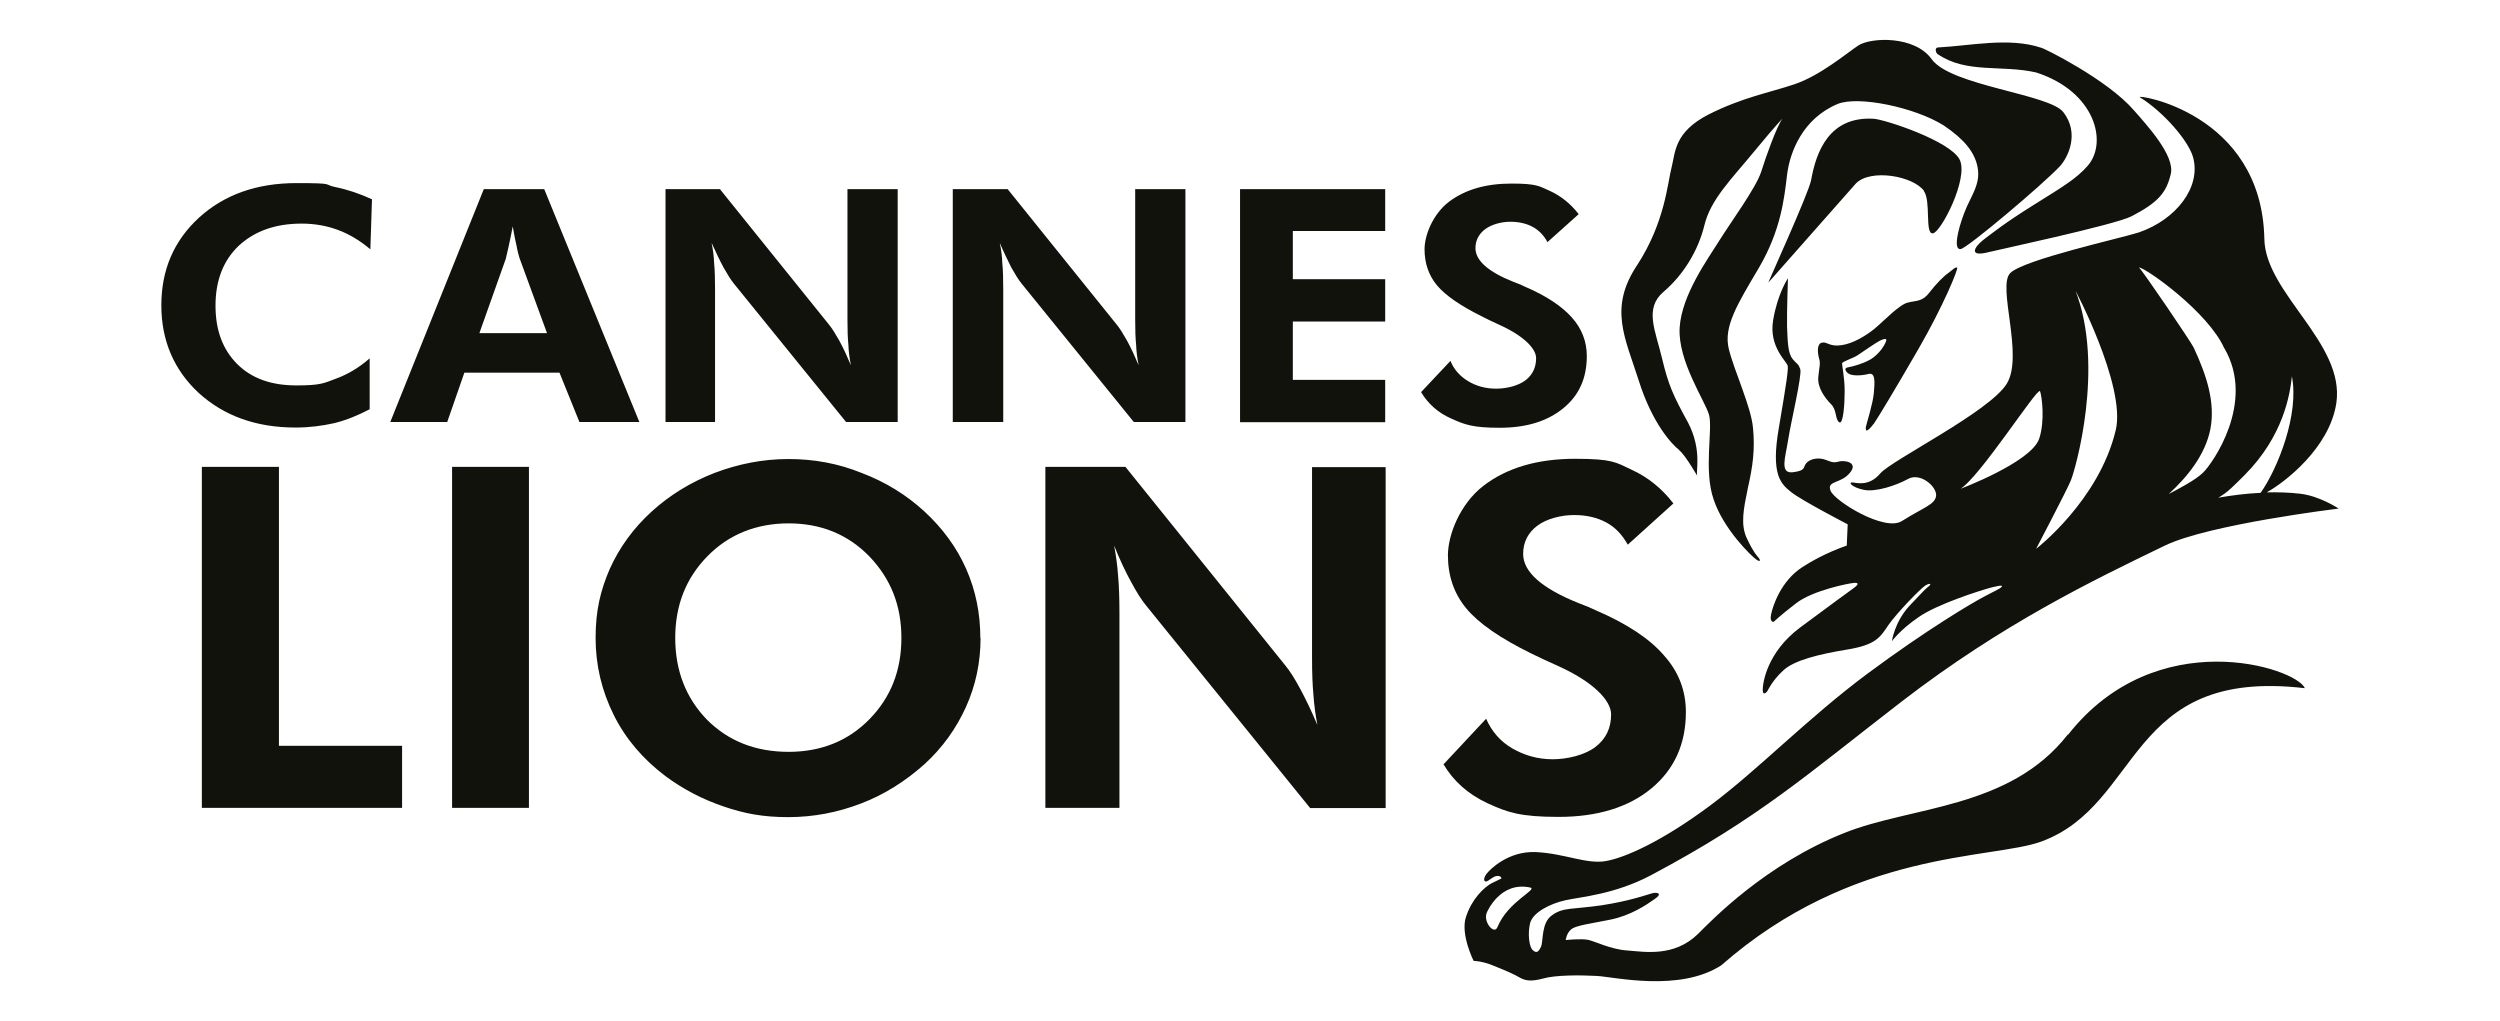
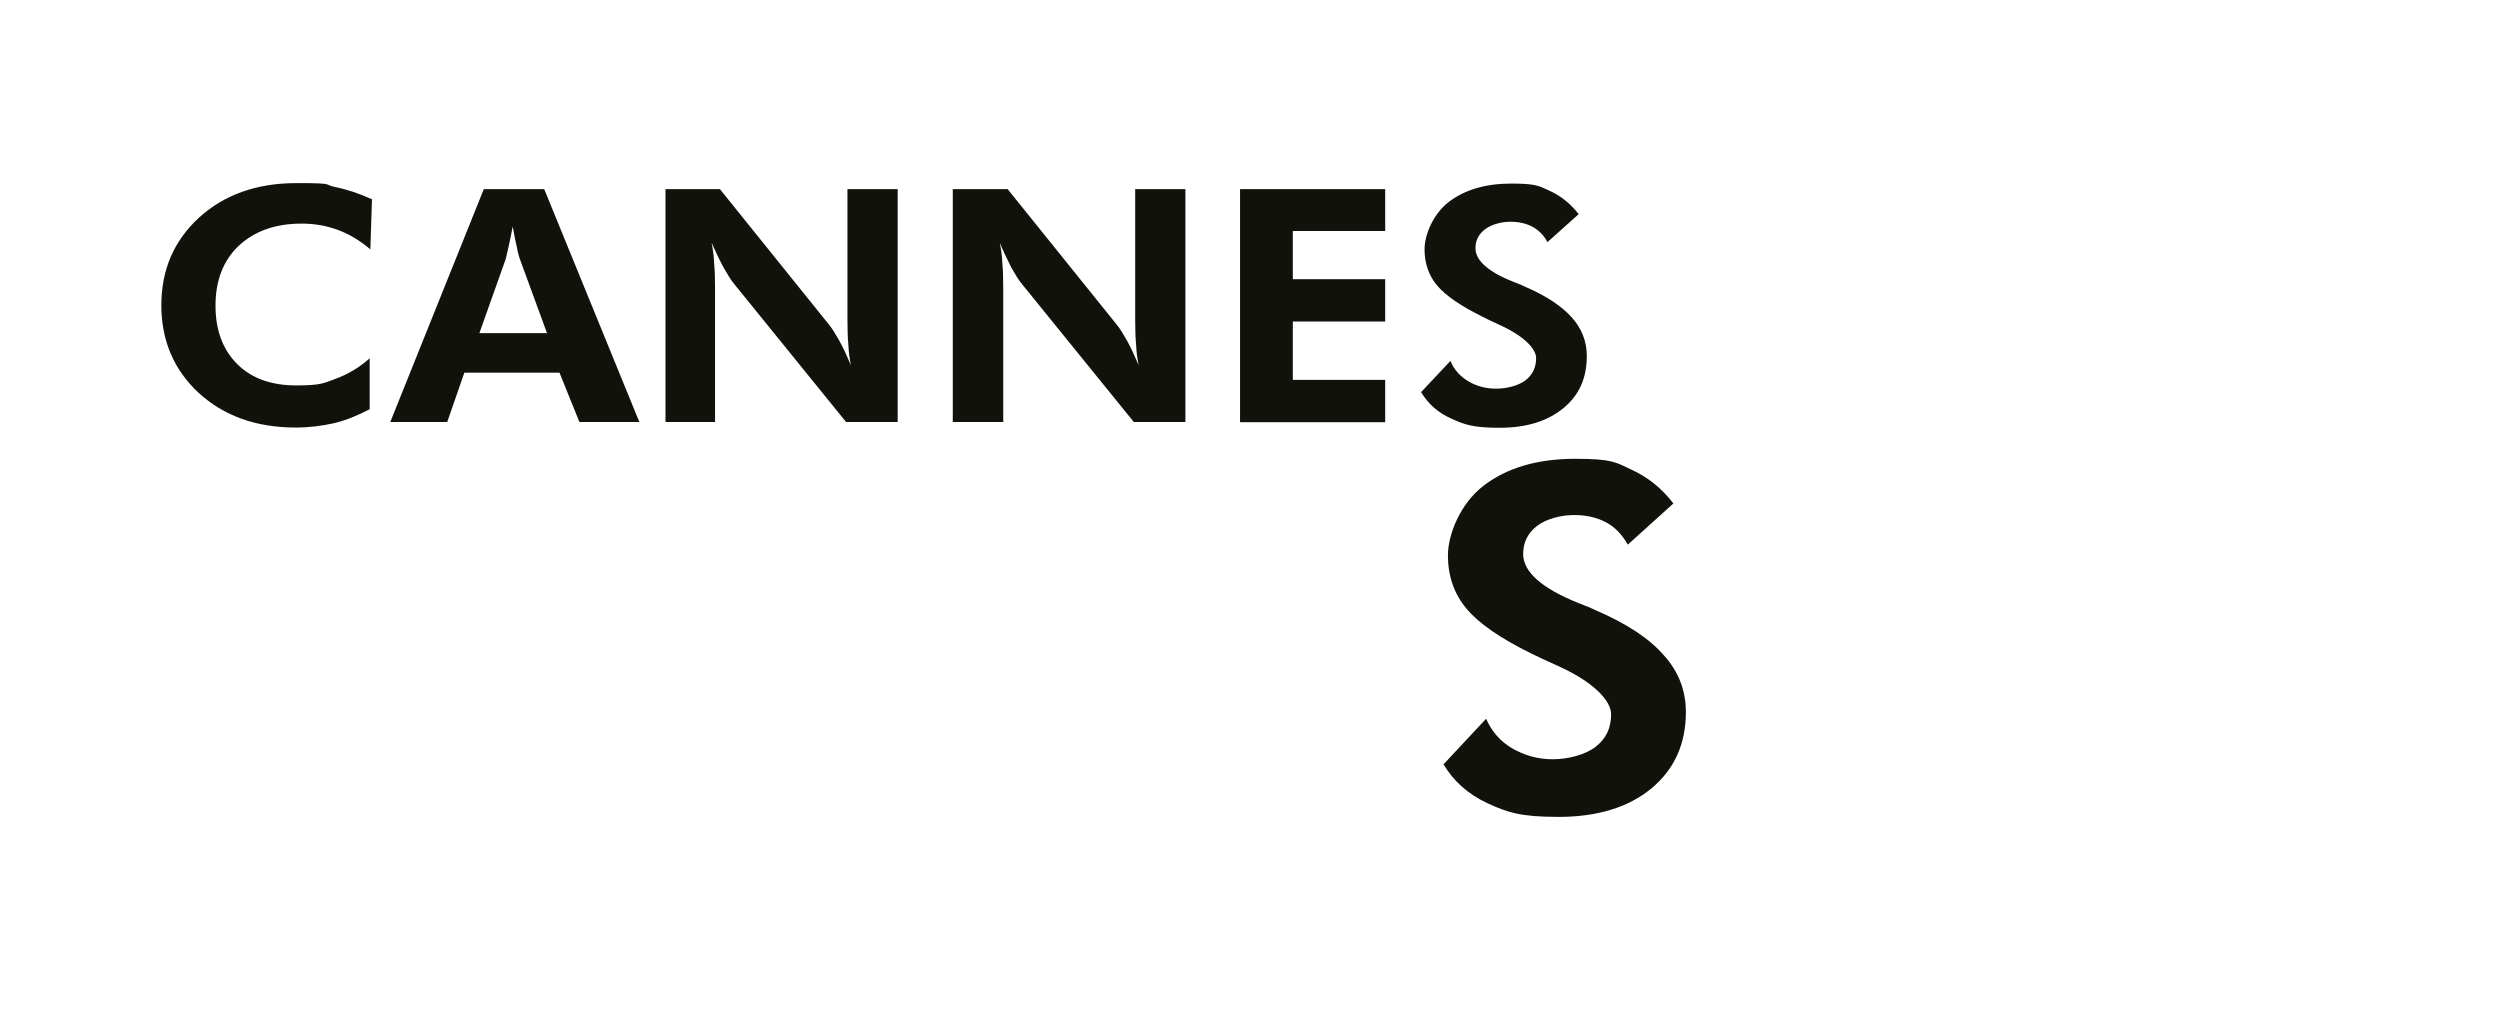
<svg xmlns="http://www.w3.org/2000/svg" id="Layer_1" data-name="Layer 1" version="1.1" viewBox="0 0 1080 441.2">
  <defs>
    <style>
      .cls-1 {
        fill: #12120d;
        stroke-width: 0px;
      }
    </style>
  </defs>
-   <path class="cls-1" d="M831.1,82.5c3.2,4.5.3,18.7,3.9,18.3,3.5-.4,15.5-23.7,11.6-31.8-4-8.1-32.3-17.4-37.2-17.7-19.2-1.1-24.8,14.2-27,26.5-1,5.6-19.2,45.4-18.4,44.2l37.8-42.8c6.4-6.4,24.7-3.2,29.4,3.3h0ZM646.9,400.5c-1.4,3.5-6.1-2.1-4.7-6,.4-1.1,6.1-13.8,18.8-11.1,3.6.8-9.5,5.9-14.1,17.1h0ZM846.6,211.4c8.6-5,33.7-44.5,34.7-42.4.8,2.1,2.2,13-.4,20.6-3.6,10.2-34.3,21.7-34.3,21.7h0ZM896.4,125.3c-.8-1.9,22.2,41.4,17.6,60.5-7.2,30.4-34.4,51.3-34.4,51.3,0,0,13-24.8,14.9-29.3,2-4.5,14.9-49.6,2-82.5ZM960.9,150.4c13.7,23.4-5.2,50-9.2,53.8-3.3,3.2-10.2,6.8-14.8,9.2,8.2-7.5,15.8-17,18-28.1,2.1-11.3-1.4-22.6-7.2-35.1-1.1-2.4-21.9-33-23.7-34.7,3.3.4,30,19.4,36.9,35h0ZM969.5,205.4c17.1-17.1,19.8-35.3,20.6-42.8,3.2,16.3-6,39.6-13.5,50.3-6.4.3-12.5,1.1-18.3,2.1,4.3-2.4,7.1-5.6,11.2-9.6h0ZM893.3,317.3c-25.2,32.3-67.7,30.9-96.7,42.6-33.9,13.5-57,37.5-63,43.5-10.5,10.3-23.5,7.7-30.7,7.2s-13.9-4-16.9-4.6-9.6.1-9.6.1c0,0,.3-3.2,2.7-4.9,2.5-1.5,7.5-2.1,16.5-3.9s15.8-6.5,19.2-8.9c3.6-2.4,1.2-3.1-1.1-2.5-2.2.6-9.5,3.3-21.9,5.2-12.4,1.8-16.5.8-21.2,4.2-4.9,3.2-3.8,11.4-4.9,13.7-1.1,2.4-2,2.9-3.6,1.4-1.5-1.4-2.2-7-1.1-11.6,1.2-4.6,8.5-8.4,15.3-9.9s21.3-2.5,37.1-10.9c46.5-24.7,67-43.2,108.2-75,43.8-33.7,82.8-52.4,113.6-67.3,19-9.2,75.1-16,75.1-16,0,0-8.1-5.4-16.5-6.4-5-.6-9.9-.7-14.6-.6,7.7-4.2,27.2-19.2,30.1-38.6,3.8-25.9-30.7-47.4-31.1-70.9-1.1-54.9-56.3-62.7-53.8-61.2,10.3,6.4,21,18.8,23,25.9,3.6,13-7.4,27-23.4,32.5-7.7,2.5-50,11.8-55.6,17.6-5.7,5.7,6,35.7-1.5,47.8-7.5,12.1-49.6,32.9-54.6,38.7-5,5.9-10.3,4-12.1,3.9-1.8-.1-.3,2.1,4.9,3.2s14.1-1.9,19.2-4.7c5.2-2.9,12.4,3.2,12.1,7.2-.4,3.9-5.3,5-14.8,11-7.5,4.7-29-8.6-30.8-13.1s4.5-2.9,8.4-7.8c3.9-4.7-2.9-5.6-5.3-4.7-2.5.7-3.9-.6-6.4-1.2s-5.7,0-7.2,1.8c-1.5,1.8,0,3.2-5.8,3.9s-3.2-6.4-2-14.1c1.2-7.7,6.1-28,5.2-30.5-1-2.6-1.1-1.7-3.2-4.2-2.1-2.5-2.2-7-2.5-14.2-.1-7.2.4-20.8.4-20.8,0,0-4.5,6.6-6.4,18.1-2,11.6,6.1,18,6.3,19.8s-.3,6-3.8,26.5c-3.6,20.5.8,24.4,5.3,28,4.5,3.6,24.4,13.9,24.4,13.9l-.4,9.2s-9.9,3.2-19.2,9.3c-9.3,6-12.8,16.9-13.5,20.5-.7,3.6,1.2,3.1,1.2,3.1,0,0,2.1-2.2,9.5-7.9,7.2-5.7,23.3-8.8,25.2-8.9,2-.1,2.1.6-.4,2.4s-9.1,6.6-23.1,17c-14.1,10.6-16,23.7-16,26.8s2,.6,2,.6c0,0,2-4.5,6.8-8.9,4.7-4.5,15.6-7.1,27.7-9.1s14.1-5,17.8-10.6c3.8-5.4,13.9-15.8,16-17.1,2.1-1.2,2.7-.6,1.4.4s-2,1.7-8.4,8.5c-6.4,7-7.5,15.2-7.5,15.2,0,0,3.5-4.9,11.4-10.3,7.8-5.6,26.9-11.7,31.9-13,4.9-1.2,4.6-.6,3.8.1s-1.4.8-7,3.8c-5.4,2.8-25,14.4-50.5,33.3-26.1,19.4-47.4,41.7-68.4,57.3-20.9,15.5-36.7,22.4-44.9,23.8-8.2,1.4-17.8-3.3-30-3.9-12.1-.6-20.2,7.7-21.5,9.5s-1.2,3.3-.1,3.2,3.1-2.4,4.9-2.4,1.7,1.1,1.7,1.1c0,0-.8.4-4.3,2.1-3.3,1.8-8.5,6.8-11,14.5-2.5,7.5,3.3,19,3.3,19,0,0,3.8,0,8.9,2.2,5.2,2.1,8.5,3.5,11,5,2.5,1.4,5,1.8,10.2.4,5.2-1.5,15.8-1.5,23-1.1,7.2.3,35.7,7.2,53.9-4.6,57-50,116.7-45.7,138.1-53.4,43.9-16,36.7-75.4,114-66.3-3.8-8.9-64.2-28.4-102.3,20.1h0ZM725.4,194.5c2.9,2.2,8.5,12.5,7.8,10.9s2.2-11.1-4-22.9c-6.4-11.7-8.4-16-11.2-27.7-2.8-11.9-7.8-21.5.6-28.7,8.5-7.2,15-17.7,17.7-28.8,2.7-11.2,11.7-19.9,21.7-32.1,10-12.1,12-13.9,12-13.9-2.4,3.2-7.1,16.2-9.2,23-2.2,6.8-13.1,21.7-18.1,29.7-4.9,7.9-16.2,23.3-17.1,37.6-.8,14.4,10.9,31.4,12.7,37.6,1.7,6.3-2.4,24,2,36.6,4.2,12.7,16.2,24.4,18.4,25.9,2.1,1.5,1.7,0,1-.8s-2.1-2.1-5-8.2c-2.9-6-1.5-12.8.4-22,2.1-9.2,3.1-16.6,2.2-25.8-.8-9.2-8.2-24.8-10.5-34.3-2.2-9.5,3.5-18.8,13.1-35,9.5-16.3,10.9-30,12.1-40,1.2-10,6.8-24.4,21.9-30.7,8.8-3.6,33.2,1.4,45.8,9.3,8.9,6,13.4,11.6,14.6,18,1.5,7.5-3.1,12.7-5.8,19.9-2.8,7.4-4.7,15.9-1.5,15.5,2.8-.3,35.5-27.9,42.9-35.8,3.6-4,8.5-14.2,1.5-23.3-6-7.9-48.6-11.4-56.9-22.9-7.2-10.2-26.2-9.6-31.8-5.9-5.2,3.5-16.5,13-27.5,16.7s-22.3,5.6-37.2,13.1c-14.9,7.7-14.2,16.4-15.9,22.9-1.7,6.4-2.8,23.7-14.9,42.2-12.3,18.5-5.2,31.2.8,50,5.8,18.4,14.4,27.5,17.3,29.7h0ZM806.1,185.1c-.3,2.1,1.8.1,3.5-2.2,1.7-2.5,8.4-13.5,19.2-32.2s17.3-34.7,16.7-35.1c-.7-.4-2.2,1.1-3.9,2.4-1.8,1.2-5.3,4.7-8.2,8.5-2.9,3.8-5.4,3.3-9.2,4.2s-10.6,8.2-14.5,11.4c-3.9,3.1-9.2,6.3-14.1,7-5.3.8-6.1-1.5-8.4-1.1s-2.1,4-1.4,6.7c.8,2.5.1,3.8-.3,8.2-.4,4.6,2.8,8.9,5.4,11.6,2.7,2.5,1.8,6.6,3.6,7.9s2.4-7.8,2.4-13.5-1.2-11.1-1.1-12c.3-.8,4.7-2.1,6.8-3.5,2.2-1.4,7.4-5.2,9.9-6.4,2.7-1.2,2.7-.3,2,1.1-.7,1.5-2.1,3.8-4.9,6.1-2.9,2.5-9.8,4.3-11.3,4.5s-1.4,1.4.1,2.6c1.5,1.1,5.3,1.1,8.6.3,3.3-1,2.9,3.5,2.5,8.2s-3.2,13.2-3.6,15.3h0ZM879.6,31.3c25.5,8.2,31.1,30.2,22.3,40.3-4.9,5.6-10.5,8.9-23.3,16.9s-17.8,12.1-21.9,15.2c-4,3.2-6.3,7.5,2.5,5.2.8-.3,54.8-11.8,61.7-15.5,11.7-6.1,15-10.3,16.9-18.3,1.8-7.9-10.3-21-16-27.5-11.4-13.2-38.9-26.9-40.1-27-13.8-4.6-30.7-.8-44.5-.1-1.5,0-1,2.4-.1,2.9,12.4,8.5,27.5,4.5,42.5,7.9h0ZM87.2,349v-147.3h33.3v120.5h53.2v26.8h-86.6ZM195.3,349v-147.3h33.2v147.3h-33.2ZM340.6,324.8c14.1,0,25.8-4.7,35-14.1s13.8-21,13.8-35.1-4.6-25.6-13.9-35.3c-9.3-9.5-20.9-14.2-34.8-14.2s-25.8,4.7-35.1,14.2-13.9,21.2-13.9,35.3,4.6,25.9,13.7,35.3c9.3,9.3,21,13.9,35.4,13.9h0ZM423.6,275.6c0,10.6-2.1,20.5-6.3,29.8s-10.2,17.7-18,24.8c-8.1,7.2-17.1,13-27.3,16.9s-20.6,5.9-31.5,5.9-18.8-1.5-27.9-4.6-17.4-7.4-25.1-13.1c-9.8-7.4-17.3-16.2-22.4-26.5s-7.8-21.3-7.8-33.2,2.1-20.5,6.1-29.8c4.2-9.3,10.2-17.6,18.1-24.8,7.8-7.1,16.9-12.7,27.2-16.7,10.3-3.9,20.9-6,31.9-6s21.5,1.9,31.6,6c10.3,3.9,19.4,9.5,27.2,16.7,7.8,7.2,13.9,15.5,18,24.8s6.1,19.2,6.1,29.8h0ZM451.6,349v-147.3h34.6l69,85.7c2,2.4,4.2,5.9,6.5,10.2,2.4,4.5,4.9,9.6,7.4,15.6-.8-4.3-1.4-8.6-1.7-13-.4-4.3-.6-9.6-.6-16v-82.4h31.8v147.3h-32.6l-70.8-87.4c-2-2.4-4.2-5.9-6.5-10.2-2.4-4.3-4.9-9.6-7.4-15.8.8,4.2,1.4,8.5,1.7,12.8.4,4.3.6,9.8.6,16.3v84.2h-31.9q0-.1,0-.1Z" />
  <path class="cls-1" d="M623.5,330.3l18.5-19.8c2.4,5.4,6.1,9.8,11.3,12.8s11,4.7,17.4,4.7,13.9-1.8,18.5-5.3c4.6-3.5,6.8-8.2,6.8-14.1s-7.5-13.9-22.7-20.8c-4.9-2.2-8.8-4-11.6-5.4-13.7-6.7-23-13.2-28.3-19.6-5.3-6.4-7.9-14.1-7.9-22.9s5.2-22.2,15.3-30,23.4-11.7,39.6-11.7,17.6,1.5,24.4,4.7c6.8,3.1,13,7.9,18.1,14.6l-19.7,17.8c-2.4-4.3-5.4-7.5-9.3-9.6s-8.5-3.2-13.9-3.2-11.8,1.5-16,4.7c-4,3.1-6,7.1-6,12.1,0,7.8,8.1,14.9,24.1,21.3,3.2,1.2,5.6,2.2,7.4,3.1,13.2,5.7,23,12.1,29.3,19.4,6.4,7.1,9.5,15.3,9.5,24.5,0,13.8-5,24.8-14.9,33-9.9,8.2-23.4,12.3-40.1,12.3s-22.2-2-30.7-5.9c-8.6-4-14.9-9.8-19.1-17h0ZM160.1,107.8c-4.6-3.9-9.3-6.7-14.2-8.5s-10-2.7-15.6-2.7c-11.3,0-20.3,3.2-27.2,9.6-6.7,6.4-10,15.1-10,25.8s3.1,18.9,9.3,25.2c6.3,6.3,14.8,9.3,25.6,9.3s11.9-1,17.1-2.9,10.2-4.9,14.6-8.8v22c-5,2.6-10,4.7-15.3,6-5.3,1.2-10.9,1.9-16.7,1.9-17,0-30.9-5-41.8-14.9-10.7-9.9-16.2-22.6-16.2-37.9s5.4-27.9,16.3-37.9c10.9-9.9,24.9-14.9,42.1-14.9s11.3.6,16.7,1.7,10.7,2.9,15.9,5.3l-.7,21.6h0ZM236.3,143.9l-11.9-32.5c-.3-1-.8-2.7-1.2-5-.6-2.4-1.1-5.2-1.7-8.6-.6,3.2-1.2,6.1-1.8,8.8s-1,4.3-1.2,5.2l-11.4,32.1h29.3c0,.1,0,.1,0,.1ZM168.6,182.3l40.4-100.6h26.1l41.1,100.6h-25.9l-8.6-21.3h-41.1l-7.4,21.3h-24.5,0ZM287.5,182.3v-100.6h23.5l47.1,58.5c1.4,1.7,2.8,4,4.5,7,1.7,3.1,3.3,6.6,5,10.6-.6-2.9-1-6-1.1-8.9-.3-2.9-.4-6.6-.4-11v-56.2h21.7v100.6h-22.3l-48.4-59.7c-1.4-1.7-2.8-4-4.5-7-1.7-3.1-3.3-6.6-5.2-10.7.6,2.9,1,5.8,1.1,8.8.3,2.9.4,6.7.4,11.2v57.4h-21.6,0ZM411.6,182.3v-100.6h23.7l47.1,58.5c1.4,1.7,2.8,4,4.5,7,1.7,3.1,3.3,6.6,5,10.6-.6-2.9-1-6-1.1-8.9-.3-2.9-.4-6.6-.4-11v-56.2h21.7v100.6h-22.3l-48.4-59.7c-1.4-1.7-2.8-4-4.5-7-1.5-3.1-3.3-6.6-5-10.7.6,2.9,1,5.8,1.1,8.8.3,2.9.4,6.7.4,11.2v57.4h-21.9ZM535.7,182.3v-100.6h62.7v18.1h-39.9v20.8h39.9v18.3h-39.9v25.2h39.9v18.3h-62.7ZM613.9,169.4l12.7-13.5c1.5,3.8,4.2,6.7,7.7,8.8,3.5,2.1,7.5,3.2,12,3.2s9.5-1.2,12.7-3.6c3.1-2.4,4.6-5.6,4.6-9.6s-5.2-9.5-15.5-14.2c-3.3-1.5-6-2.8-7.9-3.8-9.3-4.6-15.8-9.1-19.4-13.4s-5.4-9.6-5.4-15.6,3.5-15.1,10.5-20.5c7-5.3,16-7.9,27-7.9s12,1.1,16.7,3.2c4.6,2.1,8.8,5.4,12.4,10l-13.5,12.1c-1.5-2.9-3.8-5.2-6.4-6.6s-5.8-2.2-9.6-2.2-8.1,1.1-10.9,3.2c-2.8,2.1-4.2,4.9-4.2,8.2,0,5.3,5.4,10.2,16.5,14.6,2.2.8,3.9,1.5,5,2.1,9.1,3.9,15.8,8.4,20.1,13.2s6.5,10.4,6.5,16.7c0,9.5-3.3,17-10.2,22.6s-15.9,8.4-27.5,8.4-15.2-1.4-20.9-4c-5.7-2.5-10-6.4-13-11.4h0Z" />
</svg>